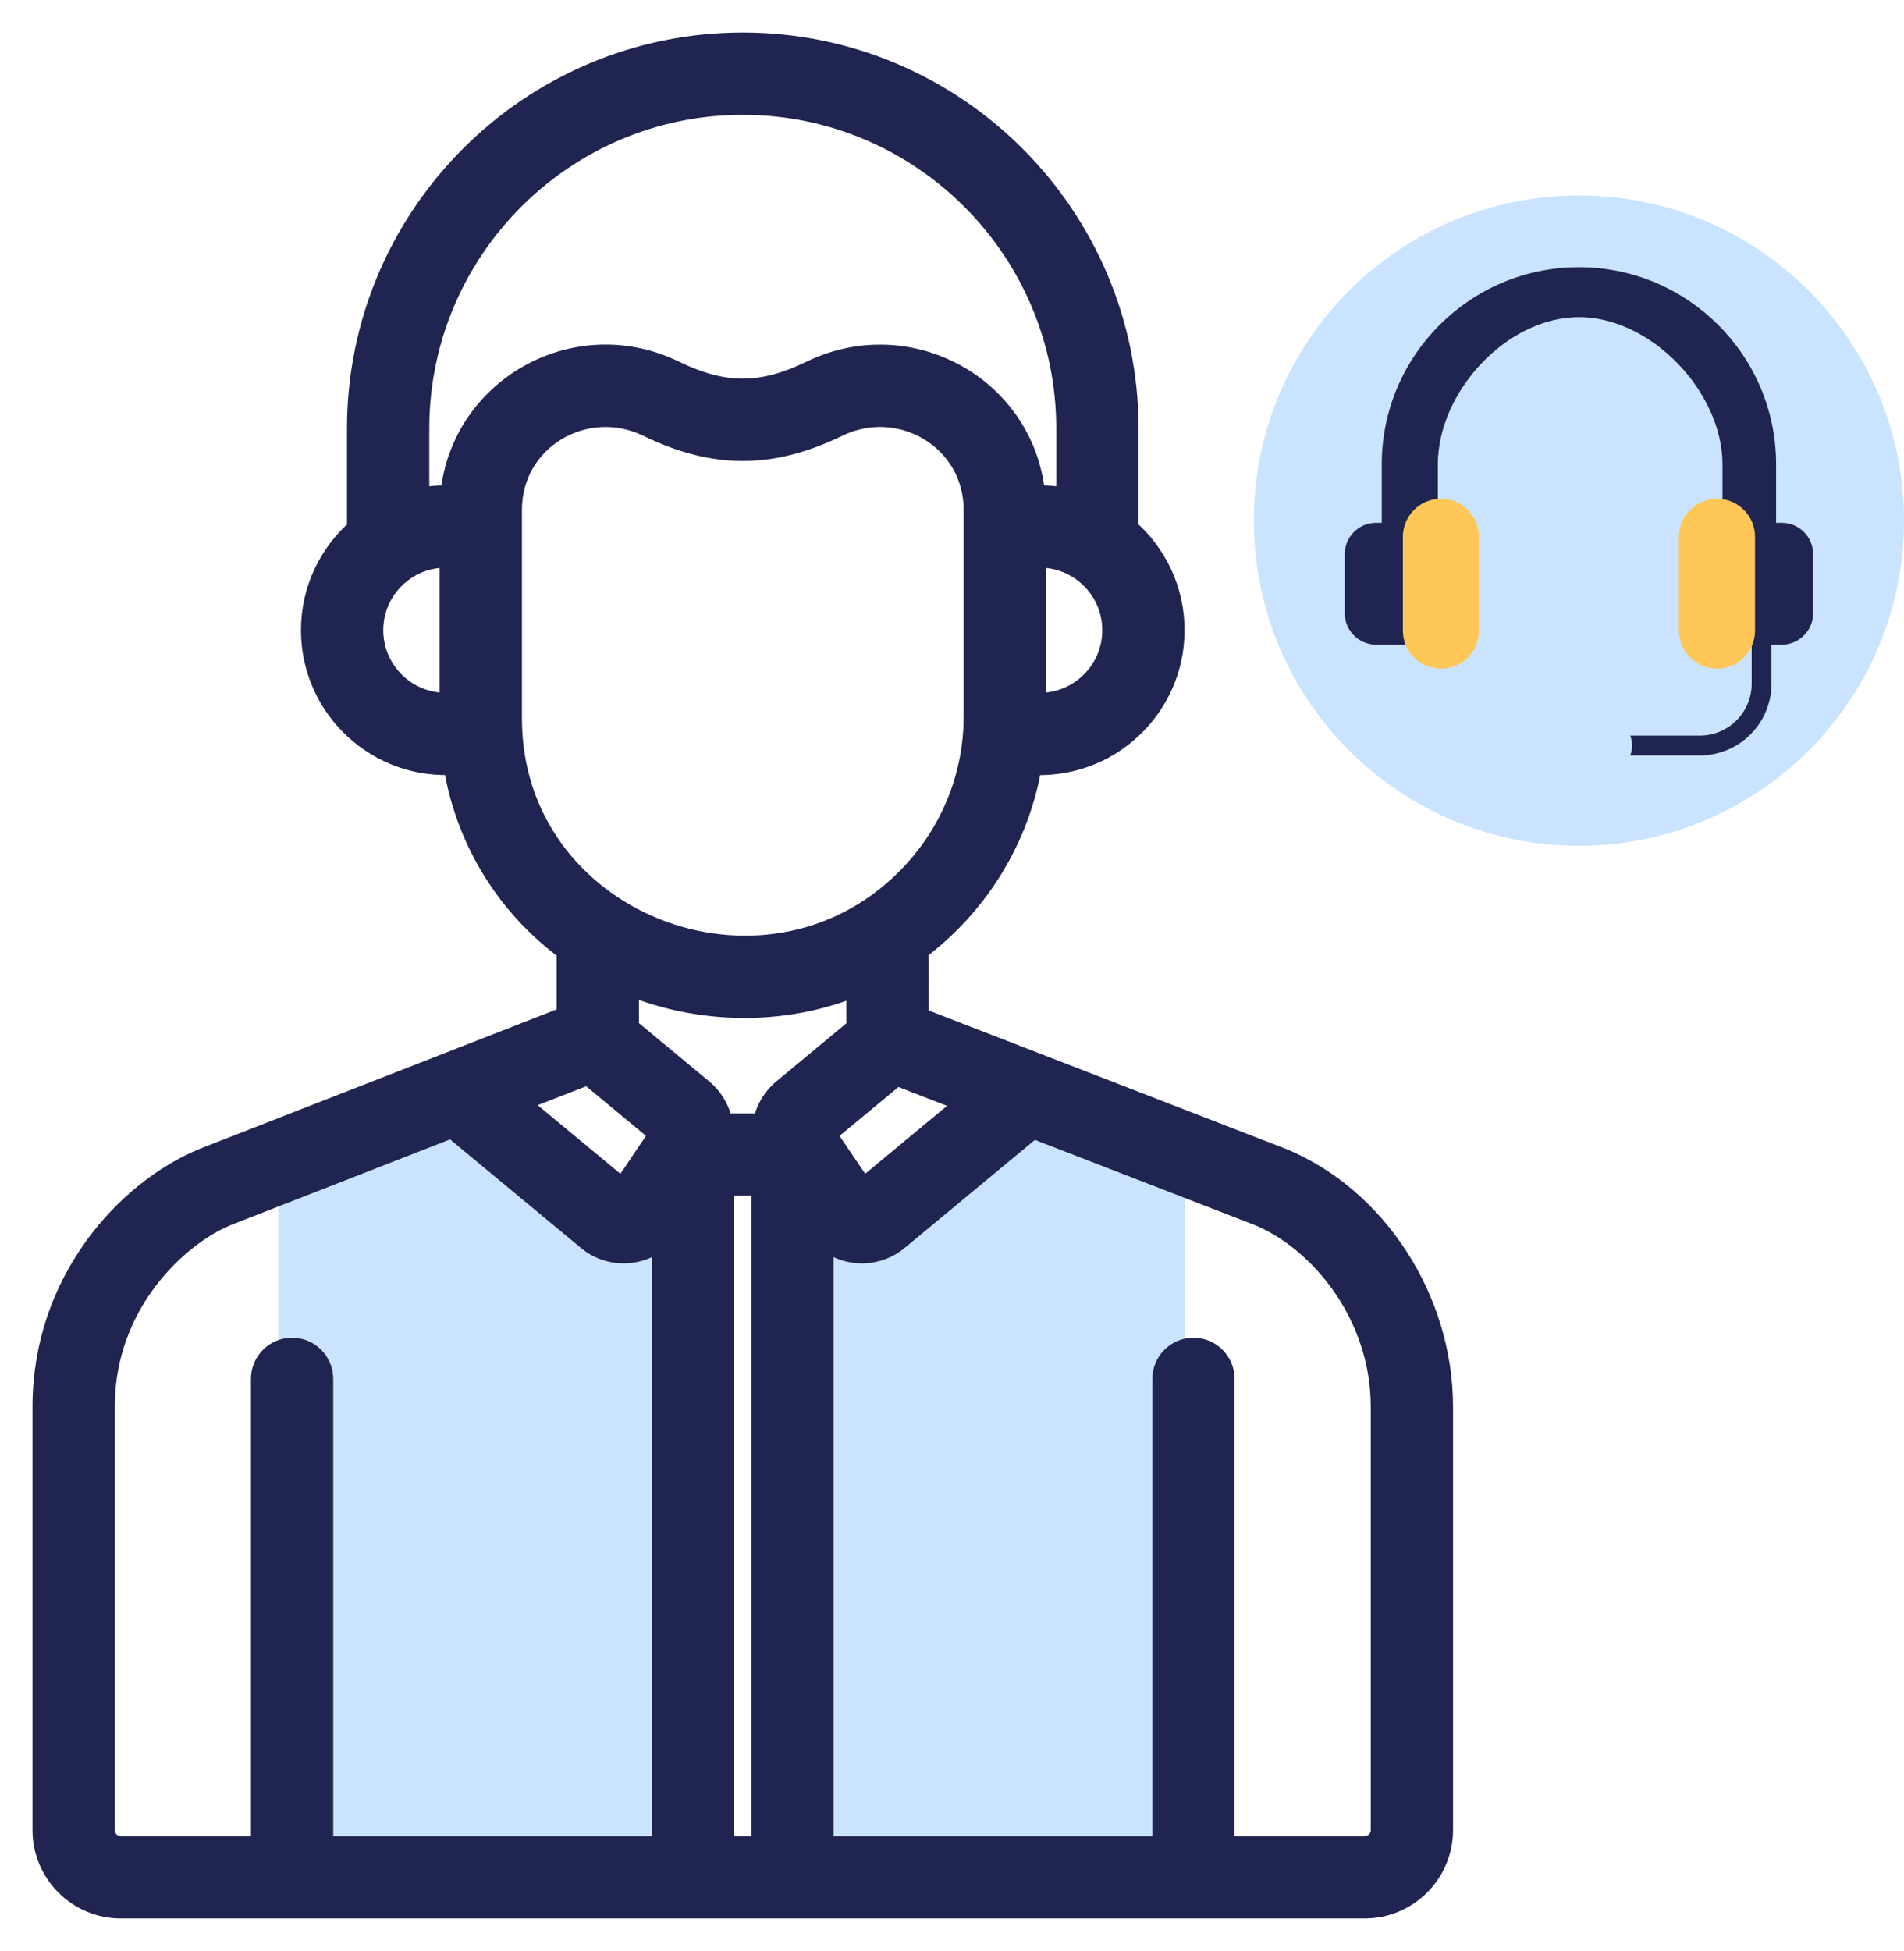
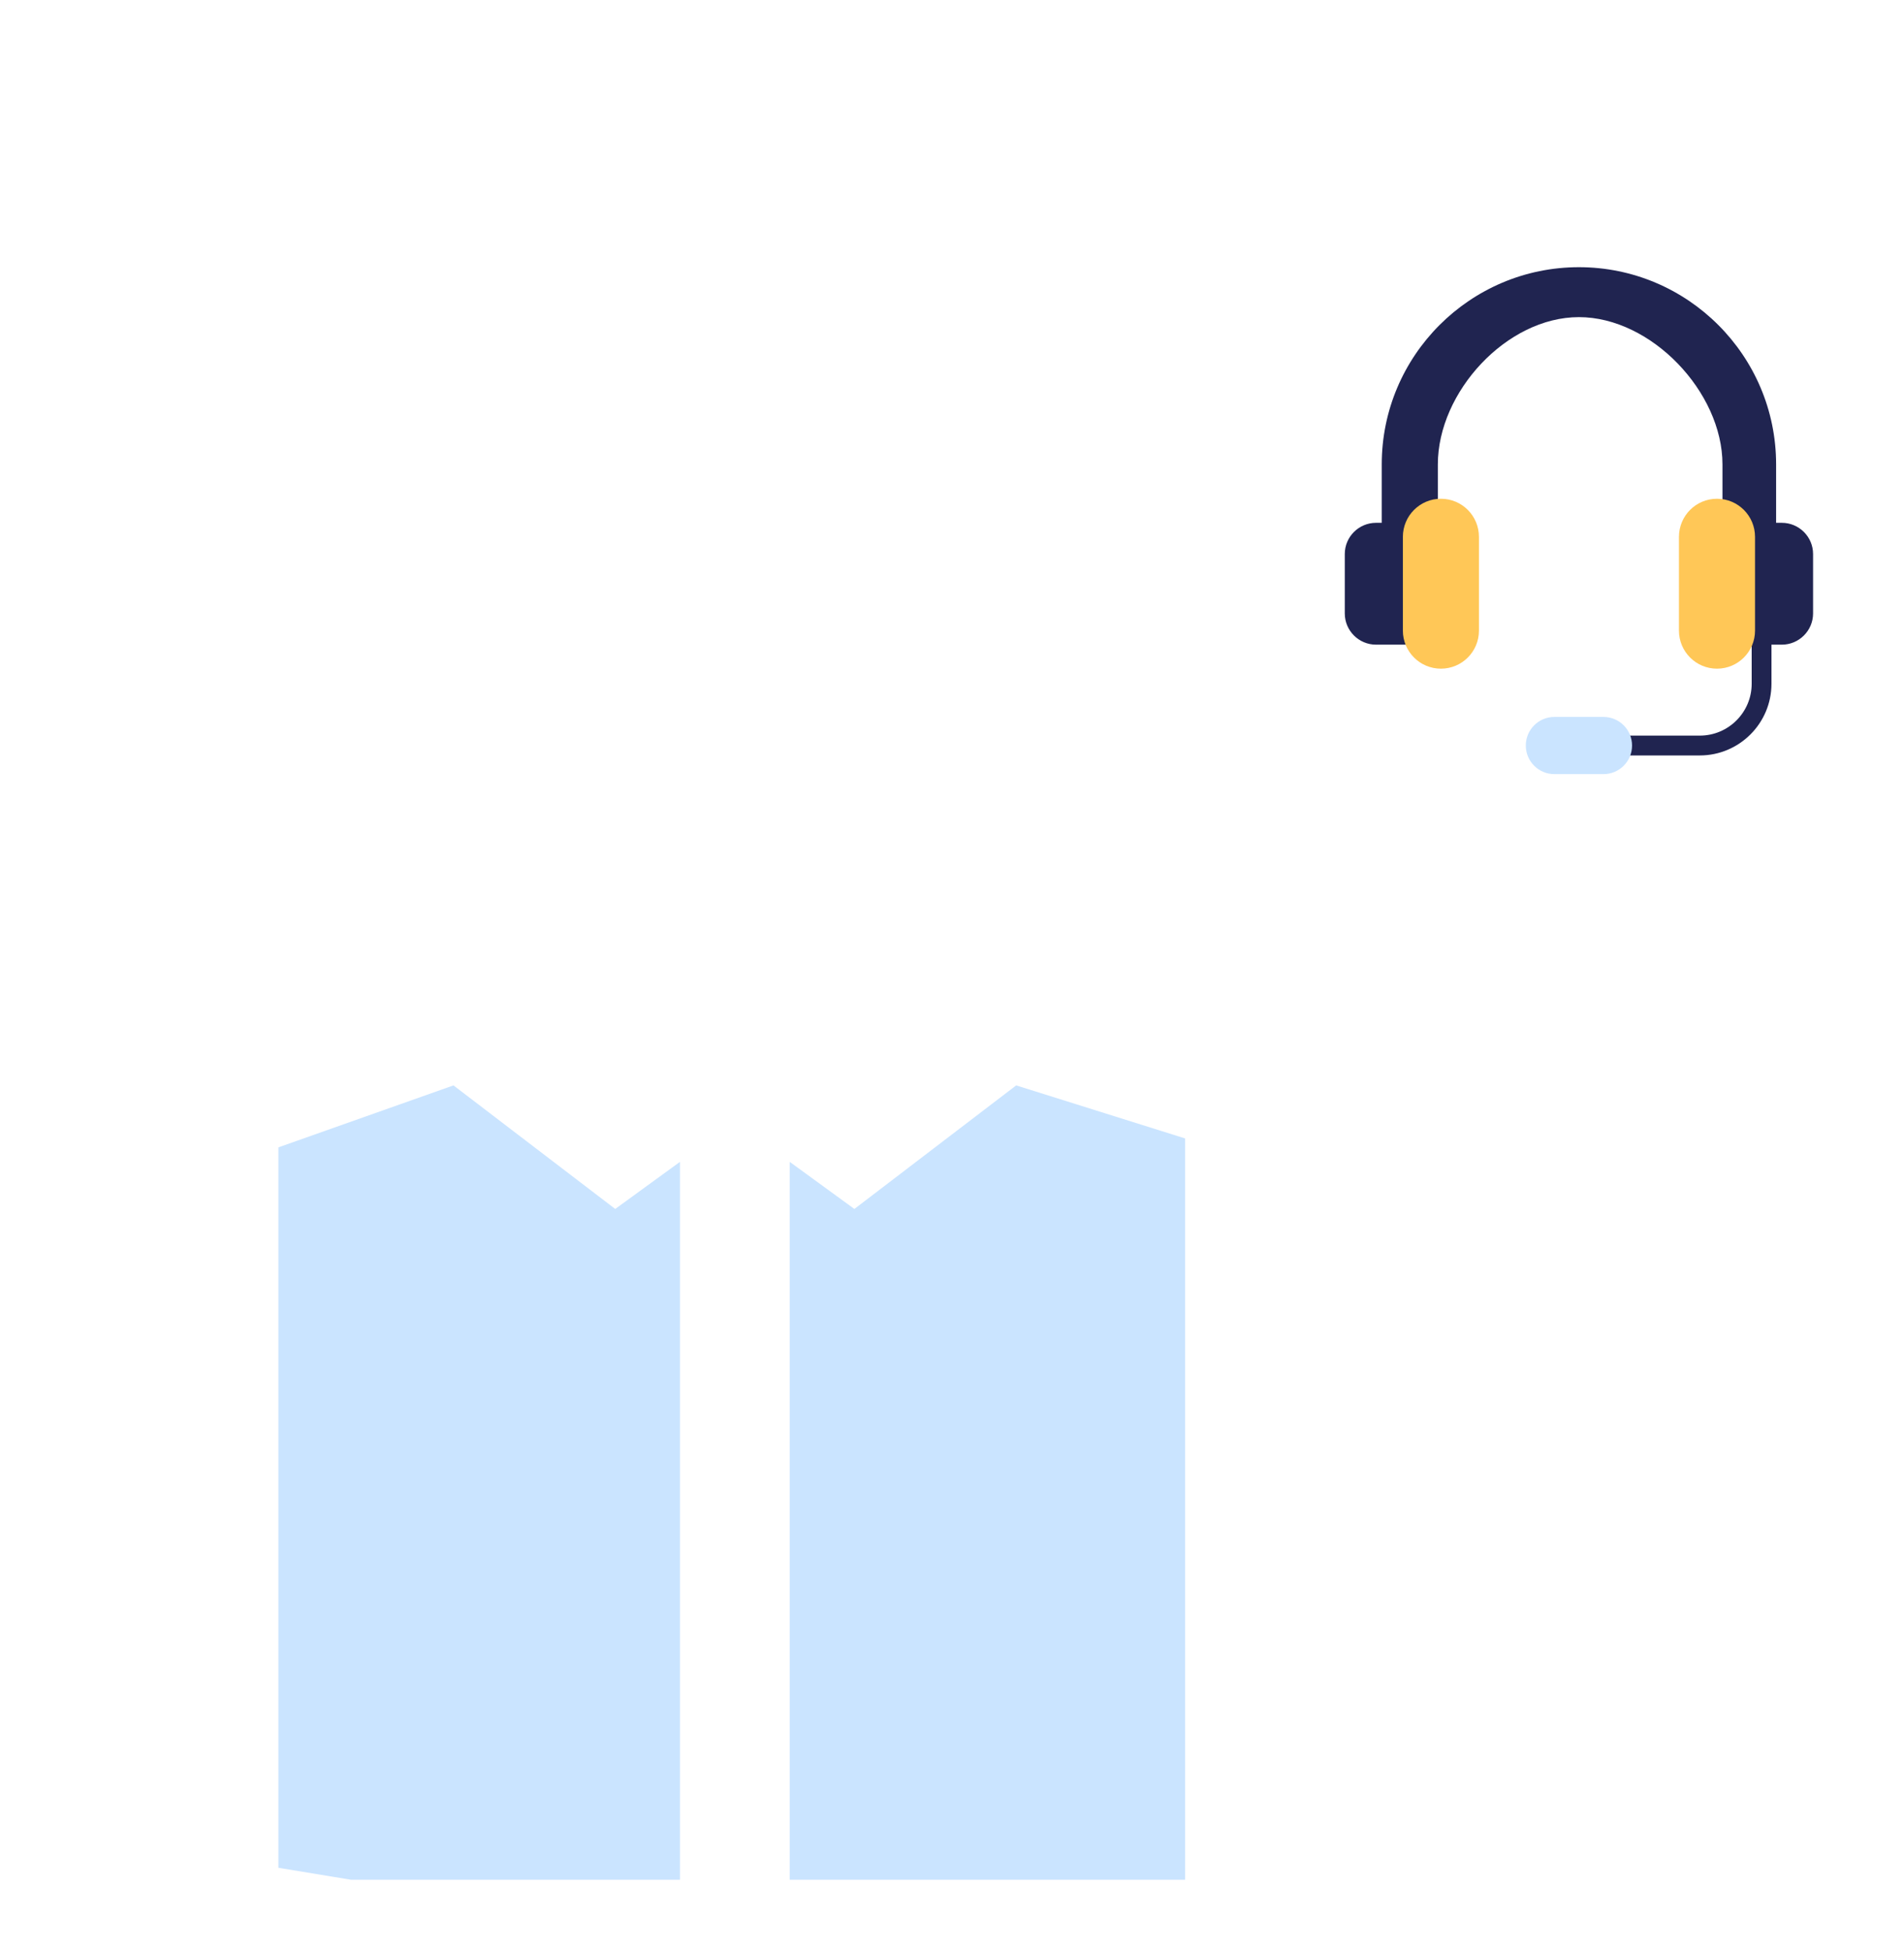
<svg xmlns="http://www.w3.org/2000/svg" width="41" height="42" viewBox="0 0 41 42" fill="none">
  <path d="M5.995 24.7L9.765 23.366L13.248 26.026L14.642 25.012V40.466H7.555L5.995 40.209L5.995 24.7Z" fill="#CAE4FF" />
  <path d="M25.52 24.508L21.882 23.366L18.398 26.026L17.005 25.012V40.466H25.52L25.52 24.508Z" fill="#CAE4FF" />
  <mask id="path-2-outside-1_1779_50240" maskUnits="userSpaceOnUse" x="0" y="0" width="32" height="42" fill="black">
    <rect fill="white" width="32" height="42" />
    <path d="M4.423 25.006C4.419 25.008 4.416 25.009 4.413 25.01C2.769 25.687 1 27.625 1 30.283V39.398C1 40.281 1.719 41 2.602 41H20.014C20.338 41 20.6 40.738 20.6 40.414C20.6 40.09 20.338 39.828 20.014 39.828H17.649V30.283C17.649 29.959 17.387 30.18 17.064 30.18C16.74 30.18 16.478 29.753 16.478 30.076V39.828H15.51V25.442H16.478V30.922C16.478 31.246 16.74 31.508 17.064 31.508C17.387 31.508 17.649 31.246 17.649 30.922V26.442C18.047 26.97 18.792 27.046 19.288 26.635L22.229 24.196L27.136 26.096C28.469 26.648 29.817 28.262 29.817 30.283V39.398C29.817 39.635 29.624 39.828 29.387 39.828H26.285V29.684C26.285 29.361 26.023 29.098 25.7 29.098C25.376 29.098 25.114 29.361 25.114 29.684V39.828H19.937C19.613 39.828 18.339 40.09 18.339 40.414C18.339 40.738 19.217 41 19.54 41H29.387C30.27 41 30.989 40.281 30.989 39.398V30.283C30.989 28.006 29.586 25.837 27.576 25.01C27.573 25.009 27.569 25.007 27.565 25.006L22.332 22.979C21.807 22.776 20.254 22.174 19.699 21.959L19.698 20.413C20.991 19.452 21.895 18.018 22.149 16.376C23.801 16.515 25.208 15.209 25.208 13.567C25.208 12.71 24.823 11.941 24.217 11.424V9.223C24.217 4.689 20.529 1 15.995 1C11.461 1 7.772 4.689 7.772 9.223V11.424C7.166 11.941 6.781 12.71 6.781 13.567C6.781 15.204 8.182 16.512 9.834 16.376C10.076 18.016 10.966 19.466 12.287 20.422V21.935C11.222 22.351 5.101 24.741 4.423 25.006ZM14.338 39.828H6.876V29.684C6.876 29.361 6.613 29.098 6.29 29.098C5.966 29.098 5.704 29.361 5.704 29.684V39.828H2.602C2.365 39.828 2.172 39.635 2.172 39.398V30.283C2.172 28.024 3.774 26.543 4.854 26.096L9.747 24.185L12.702 26.635C13.199 27.048 13.942 26.967 14.338 26.444L14.338 39.828ZM16.908 23.512C16.67 23.709 16.529 23.994 16.5 24.27H15.489C15.459 23.982 15.313 23.704 15.081 23.512L13.445 22.155C13.451 22.12 13.459 22.033 13.459 21.973V21.088C15.052 21.772 16.922 21.804 18.526 21.103L18.527 21.978C18.527 22.039 18.532 22.098 18.541 22.157L16.908 23.512ZM20.978 23.711L18.567 25.711L17.678 24.395L19.291 23.058L20.978 23.711ZM24.036 13.567C24.036 14.539 23.194 15.304 22.223 15.206V11.929C23.193 11.831 24.036 12.593 24.036 13.567ZM9.767 15.206C8.795 15.304 7.953 14.539 7.953 13.567C7.953 12.594 8.795 11.831 9.767 11.929V15.206ZM9.774 10.753C9.508 10.737 9.214 10.76 8.944 10.825V9.223C8.944 5.335 12.107 2.172 15.995 2.172C19.883 2.172 23.045 5.335 23.045 9.223V10.825C22.771 10.759 22.477 10.737 22.215 10.753C22.058 8.436 19.598 7.038 17.498 8.056C16.41 8.584 15.579 8.584 14.491 8.056C12.376 7.029 9.93 8.457 9.774 10.753ZM10.939 15.467C10.939 14.941 10.939 11.502 10.939 10.979C10.939 9.391 12.596 8.439 13.979 9.11C15.391 9.795 16.596 9.796 18.01 9.11C19.398 8.437 21.051 9.395 21.051 10.979V15.425C21.051 16.724 20.549 18 19.567 18.982C16.46 22.085 10.939 19.935 10.939 15.467ZM12.678 23.041L14.311 24.395L13.423 25.711L10.995 23.698L12.678 23.041Z" />
  </mask>
-   <path d="M4.423 25.006C4.419 25.008 4.416 25.009 4.413 25.01C2.769 25.687 1 27.625 1 30.283V39.398C1 40.281 1.719 41 2.602 41H20.014C20.338 41 20.6 40.738 20.6 40.414C20.6 40.09 20.338 39.828 20.014 39.828H17.649V30.283C17.649 29.959 17.387 30.18 17.064 30.18C16.74 30.18 16.478 29.753 16.478 30.076V39.828H15.51V25.442H16.478V30.922C16.478 31.246 16.74 31.508 17.064 31.508C17.387 31.508 17.649 31.246 17.649 30.922V26.442C18.047 26.97 18.792 27.046 19.288 26.635L22.229 24.196L27.136 26.096C28.469 26.648 29.817 28.262 29.817 30.283V39.398C29.817 39.635 29.624 39.828 29.387 39.828H26.285V29.684C26.285 29.361 26.023 29.098 25.7 29.098C25.376 29.098 25.114 29.361 25.114 29.684V39.828H19.937C19.613 39.828 18.339 40.09 18.339 40.414C18.339 40.738 19.217 41 19.54 41H29.387C30.27 41 30.989 40.281 30.989 39.398V30.283C30.989 28.006 29.586 25.837 27.576 25.01C27.573 25.009 27.569 25.007 27.565 25.006L22.332 22.979C21.807 22.776 20.254 22.174 19.699 21.959L19.698 20.413C20.991 19.452 21.895 18.018 22.149 16.376C23.801 16.515 25.208 15.209 25.208 13.567C25.208 12.71 24.823 11.941 24.217 11.424V9.223C24.217 4.689 20.529 1 15.995 1C11.461 1 7.772 4.689 7.772 9.223V11.424C7.166 11.941 6.781 12.71 6.781 13.567C6.781 15.204 8.182 16.512 9.834 16.376C10.076 18.016 10.966 19.466 12.287 20.422V21.935C11.222 22.351 5.101 24.741 4.423 25.006ZM14.338 39.828H6.876V29.684C6.876 29.361 6.613 29.098 6.29 29.098C5.966 29.098 5.704 29.361 5.704 29.684V39.828H2.602C2.365 39.828 2.172 39.635 2.172 39.398V30.283C2.172 28.024 3.774 26.543 4.854 26.096L9.747 24.185L12.702 26.635C13.199 27.048 13.942 26.967 14.338 26.444L14.338 39.828ZM16.908 23.512C16.67 23.709 16.529 23.994 16.5 24.27H15.489C15.459 23.982 15.313 23.704 15.081 23.512L13.445 22.155C13.451 22.12 13.459 22.033 13.459 21.973V21.088C15.052 21.772 16.922 21.804 18.526 21.103L18.527 21.978C18.527 22.039 18.532 22.098 18.541 22.157L16.908 23.512ZM20.978 23.711L18.567 25.711L17.678 24.395L19.291 23.058L20.978 23.711ZM24.036 13.567C24.036 14.539 23.194 15.304 22.223 15.206V11.929C23.193 11.831 24.036 12.593 24.036 13.567ZM9.767 15.206C8.795 15.304 7.953 14.539 7.953 13.567C7.953 12.594 8.795 11.831 9.767 11.929V15.206ZM9.774 10.753C9.508 10.737 9.214 10.76 8.944 10.825V9.223C8.944 5.335 12.107 2.172 15.995 2.172C19.883 2.172 23.045 5.335 23.045 9.223V10.825C22.771 10.759 22.477 10.737 22.215 10.753C22.058 8.436 19.598 7.038 17.498 8.056C16.41 8.584 15.579 8.584 14.491 8.056C12.376 7.029 9.93 8.457 9.774 10.753ZM10.939 15.467C10.939 14.941 10.939 11.502 10.939 10.979C10.939 9.391 12.596 8.439 13.979 9.11C15.391 9.795 16.596 9.796 18.01 9.11C19.398 8.437 21.051 9.395 21.051 10.979V15.425C21.051 16.724 20.549 18 19.567 18.982C16.46 22.085 10.939 19.935 10.939 15.467ZM12.678 23.041L14.311 24.395L13.423 25.711L10.995 23.698L12.678 23.041Z" fill="#202450" />
-   <path d="M4.423 25.006C4.419 25.008 4.416 25.009 4.413 25.01C2.769 25.687 1 27.625 1 30.283V39.398C1 40.281 1.719 41 2.602 41H20.014C20.338 41 20.6 40.738 20.6 40.414C20.6 40.09 20.338 39.828 20.014 39.828H17.649V30.283C17.649 29.959 17.387 30.18 17.064 30.18C16.74 30.18 16.478 29.753 16.478 30.076V39.828H15.51V25.442H16.478V30.922C16.478 31.246 16.74 31.508 17.064 31.508C17.387 31.508 17.649 31.246 17.649 30.922V26.442C18.047 26.97 18.792 27.046 19.288 26.635L22.229 24.196L27.136 26.096C28.469 26.648 29.817 28.262 29.817 30.283V39.398C29.817 39.635 29.624 39.828 29.387 39.828H26.285V29.684C26.285 29.361 26.023 29.098 25.7 29.098C25.376 29.098 25.114 29.361 25.114 29.684V39.828H19.937C19.613 39.828 18.339 40.09 18.339 40.414C18.339 40.738 19.217 41 19.54 41H29.387C30.27 41 30.989 40.281 30.989 39.398V30.283C30.989 28.006 29.586 25.837 27.576 25.01C27.573 25.009 27.569 25.007 27.565 25.006L22.332 22.979C21.807 22.776 20.254 22.174 19.699 21.959L19.698 20.413C20.991 19.452 21.895 18.018 22.149 16.376C23.801 16.515 25.208 15.209 25.208 13.567C25.208 12.71 24.823 11.941 24.217 11.424V9.223C24.217 4.689 20.529 1 15.995 1C11.461 1 7.772 4.689 7.772 9.223V11.424C7.166 11.941 6.781 12.71 6.781 13.567C6.781 15.204 8.182 16.512 9.834 16.376C10.076 18.016 10.966 19.466 12.287 20.422V21.935C11.222 22.351 5.101 24.741 4.423 25.006ZM14.338 39.828H6.876V29.684C6.876 29.361 6.613 29.098 6.29 29.098C5.966 29.098 5.704 29.361 5.704 29.684V39.828H2.602C2.365 39.828 2.172 39.635 2.172 39.398V30.283C2.172 28.024 3.774 26.543 4.854 26.096L9.747 24.185L12.702 26.635C13.199 27.048 13.942 26.967 14.338 26.444L14.338 39.828ZM16.908 23.512C16.67 23.709 16.529 23.994 16.5 24.27H15.489C15.459 23.982 15.313 23.704 15.081 23.512L13.445 22.155C13.451 22.12 13.459 22.033 13.459 21.973V21.088C15.052 21.772 16.922 21.804 18.526 21.103L18.527 21.978C18.527 22.039 18.532 22.098 18.541 22.157L16.908 23.512ZM20.978 23.711L18.567 25.711L17.678 24.395L19.291 23.058L20.978 23.711ZM24.036 13.567C24.036 14.539 23.194 15.304 22.223 15.206V11.929C23.193 11.831 24.036 12.593 24.036 13.567ZM9.767 15.206C8.795 15.304 7.953 14.539 7.953 13.567C7.953 12.594 8.795 11.831 9.767 11.929V15.206ZM9.774 10.753C9.508 10.737 9.214 10.76 8.944 10.825V9.223C8.944 5.335 12.107 2.172 15.995 2.172C19.883 2.172 23.045 5.335 23.045 9.223V10.825C22.771 10.759 22.477 10.737 22.215 10.753C22.058 8.436 19.598 7.038 17.498 8.056C16.41 8.584 15.579 8.584 14.491 8.056C12.376 7.029 9.93 8.457 9.774 10.753ZM10.939 15.467C10.939 14.941 10.939 11.502 10.939 10.979C10.939 9.391 12.596 8.439 13.979 9.11C15.391 9.795 16.596 9.796 18.01 9.11C19.398 8.437 21.051 9.395 21.051 10.979V15.425C21.051 16.724 20.549 18 19.567 18.982C16.46 22.085 10.939 19.935 10.939 15.467ZM12.678 23.041L14.311 24.395L13.423 25.711L10.995 23.698L12.678 23.041Z" stroke="#202450" stroke-width="0.6" mask="url(#path-2-outside-1_1779_50240)" />
-   <path d="M34 18.208C37.866 18.208 41 15.074 41 11.208C41 7.342 37.866 4.208 34 4.208C30.134 4.208 27 7.342 27 11.208C27 15.074 30.134 18.208 34 18.208Z" fill="#CAE4FF" />
-   <path d="M38.246 11.255H38.369C38.74 11.255 39.042 11.556 39.042 11.927V13.206C39.042 13.576 38.74 13.878 38.369 13.878H38.146V14.72C38.146 15.57 37.454 16.263 36.603 16.263H35.066C34.949 16.263 34.853 16.167 34.853 16.05C34.853 15.932 34.949 15.836 35.066 15.836H36.603C37.219 15.836 37.72 15.335 37.72 14.72V13.878H37.038C36.92 13.878 36.825 13.783 36.825 13.665C36.825 13.547 36.92 13.452 37.038 13.452H36.603C36.739 13.452 36.603 13.341 36.603 13.206V11.927C36.603 11.791 36.739 11.681 36.603 11.681H37.038C36.92 11.681 37.091 11.63 37.091 11.464V9.997C37.091 8.44 35.558 6.827 34 6.827C32.443 6.827 30.962 8.44 30.962 9.997L30.962 11.464C30.962 11.582 31.08 11.681 30.962 11.681L31.031 12.049C30.895 12.049 30.798 11.791 30.798 11.927V12.275C30.798 12.411 31.04 13.021 31.175 13.021L30.962 13.452C31.08 13.452 31.175 13.547 31.175 13.665C31.175 13.783 31.08 13.878 30.962 13.878H29.631C29.26 13.878 28.958 13.576 28.958 13.206V11.927C28.958 11.556 29.26 11.255 29.631 11.255H29.754V9.997C29.754 7.656 31.659 5.752 34 5.752C36.342 5.752 38.246 7.656 38.246 9.997V11.255Z" fill="#202450" />
+   <path d="M38.246 11.255H38.369C38.74 11.255 39.042 11.556 39.042 11.927V13.206C39.042 13.576 38.74 13.878 38.369 13.878H38.146V14.72C38.146 15.57 37.454 16.263 36.603 16.263H35.066C34.949 16.263 34.853 16.167 34.853 16.05C34.853 15.932 34.949 15.836 35.066 15.836H36.603C37.219 15.836 37.72 15.335 37.72 14.72V13.878C36.92 13.878 36.825 13.783 36.825 13.665C36.825 13.547 36.92 13.452 37.038 13.452H36.603C36.739 13.452 36.603 13.341 36.603 13.206V11.927C36.603 11.791 36.739 11.681 36.603 11.681H37.038C36.92 11.681 37.091 11.63 37.091 11.464V9.997C37.091 8.44 35.558 6.827 34 6.827C32.443 6.827 30.962 8.44 30.962 9.997L30.962 11.464C30.962 11.582 31.08 11.681 30.962 11.681L31.031 12.049C30.895 12.049 30.798 11.791 30.798 11.927V12.275C30.798 12.411 31.04 13.021 31.175 13.021L30.962 13.452C31.08 13.452 31.175 13.547 31.175 13.665C31.175 13.783 31.08 13.878 30.962 13.878H29.631C29.26 13.878 28.958 13.576 28.958 13.206V11.927C28.958 11.556 29.26 11.255 29.631 11.255H29.754V9.997C29.754 7.656 31.659 5.752 34 5.752C36.342 5.752 38.246 7.656 38.246 9.997V11.255Z" fill="#202450" />
  <path d="M34.529 16.665H33.471C33.131 16.665 32.856 16.389 32.856 16.05C32.856 15.71 33.131 15.434 33.471 15.434H34.529C34.869 15.434 35.144 15.71 35.144 16.05C35.144 16.389 34.869 16.665 34.529 16.665Z" fill="#CAE4FF" />
  <path d="M31.028 14.395C30.576 14.395 30.209 14.028 30.209 13.576V11.557C30.209 11.104 30.576 10.737 31.028 10.737C31.481 10.737 31.847 11.104 31.847 11.557V13.576C31.847 14.028 31.481 14.395 31.028 14.395V14.395Z" fill="#FFC757" />
  <path d="M36.973 10.737C37.425 10.737 37.792 11.104 37.792 11.557V13.576C37.792 14.028 37.425 14.395 36.973 14.395C36.52 14.395 36.154 14.028 36.154 13.576V11.557C36.154 11.104 36.52 10.737 36.973 10.737V10.737Z" fill="#FFC757" />
</svg>